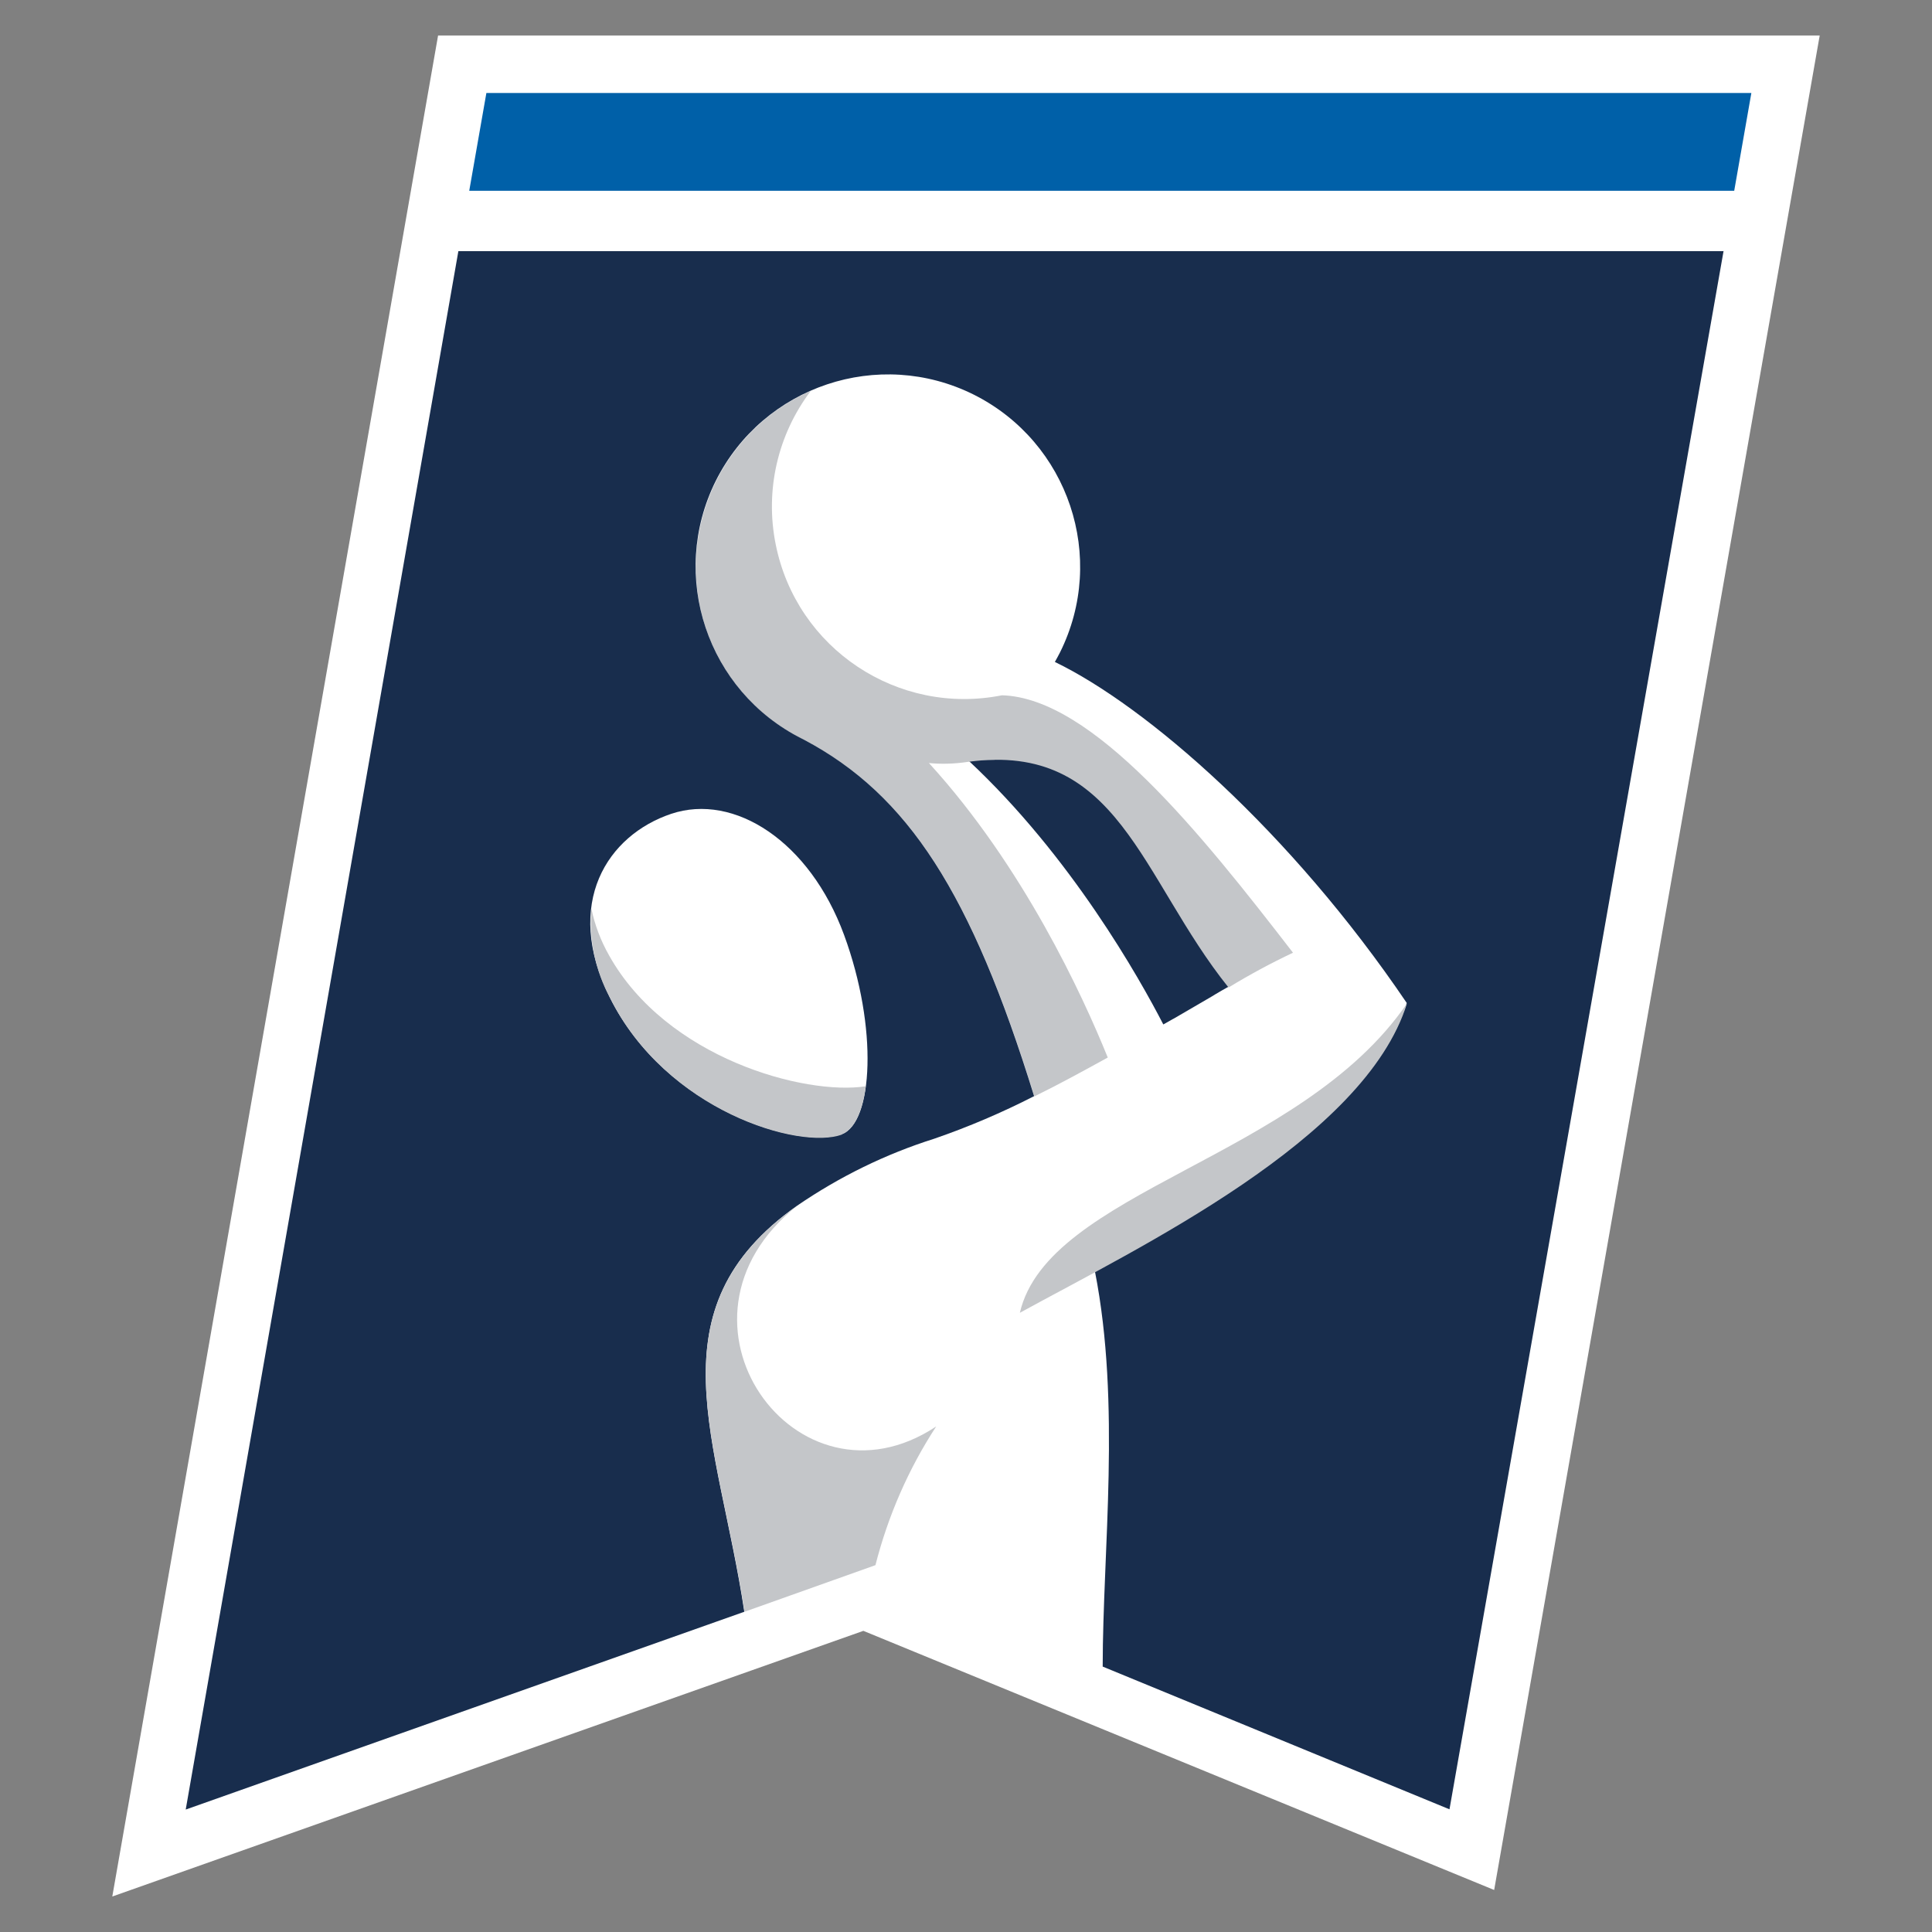
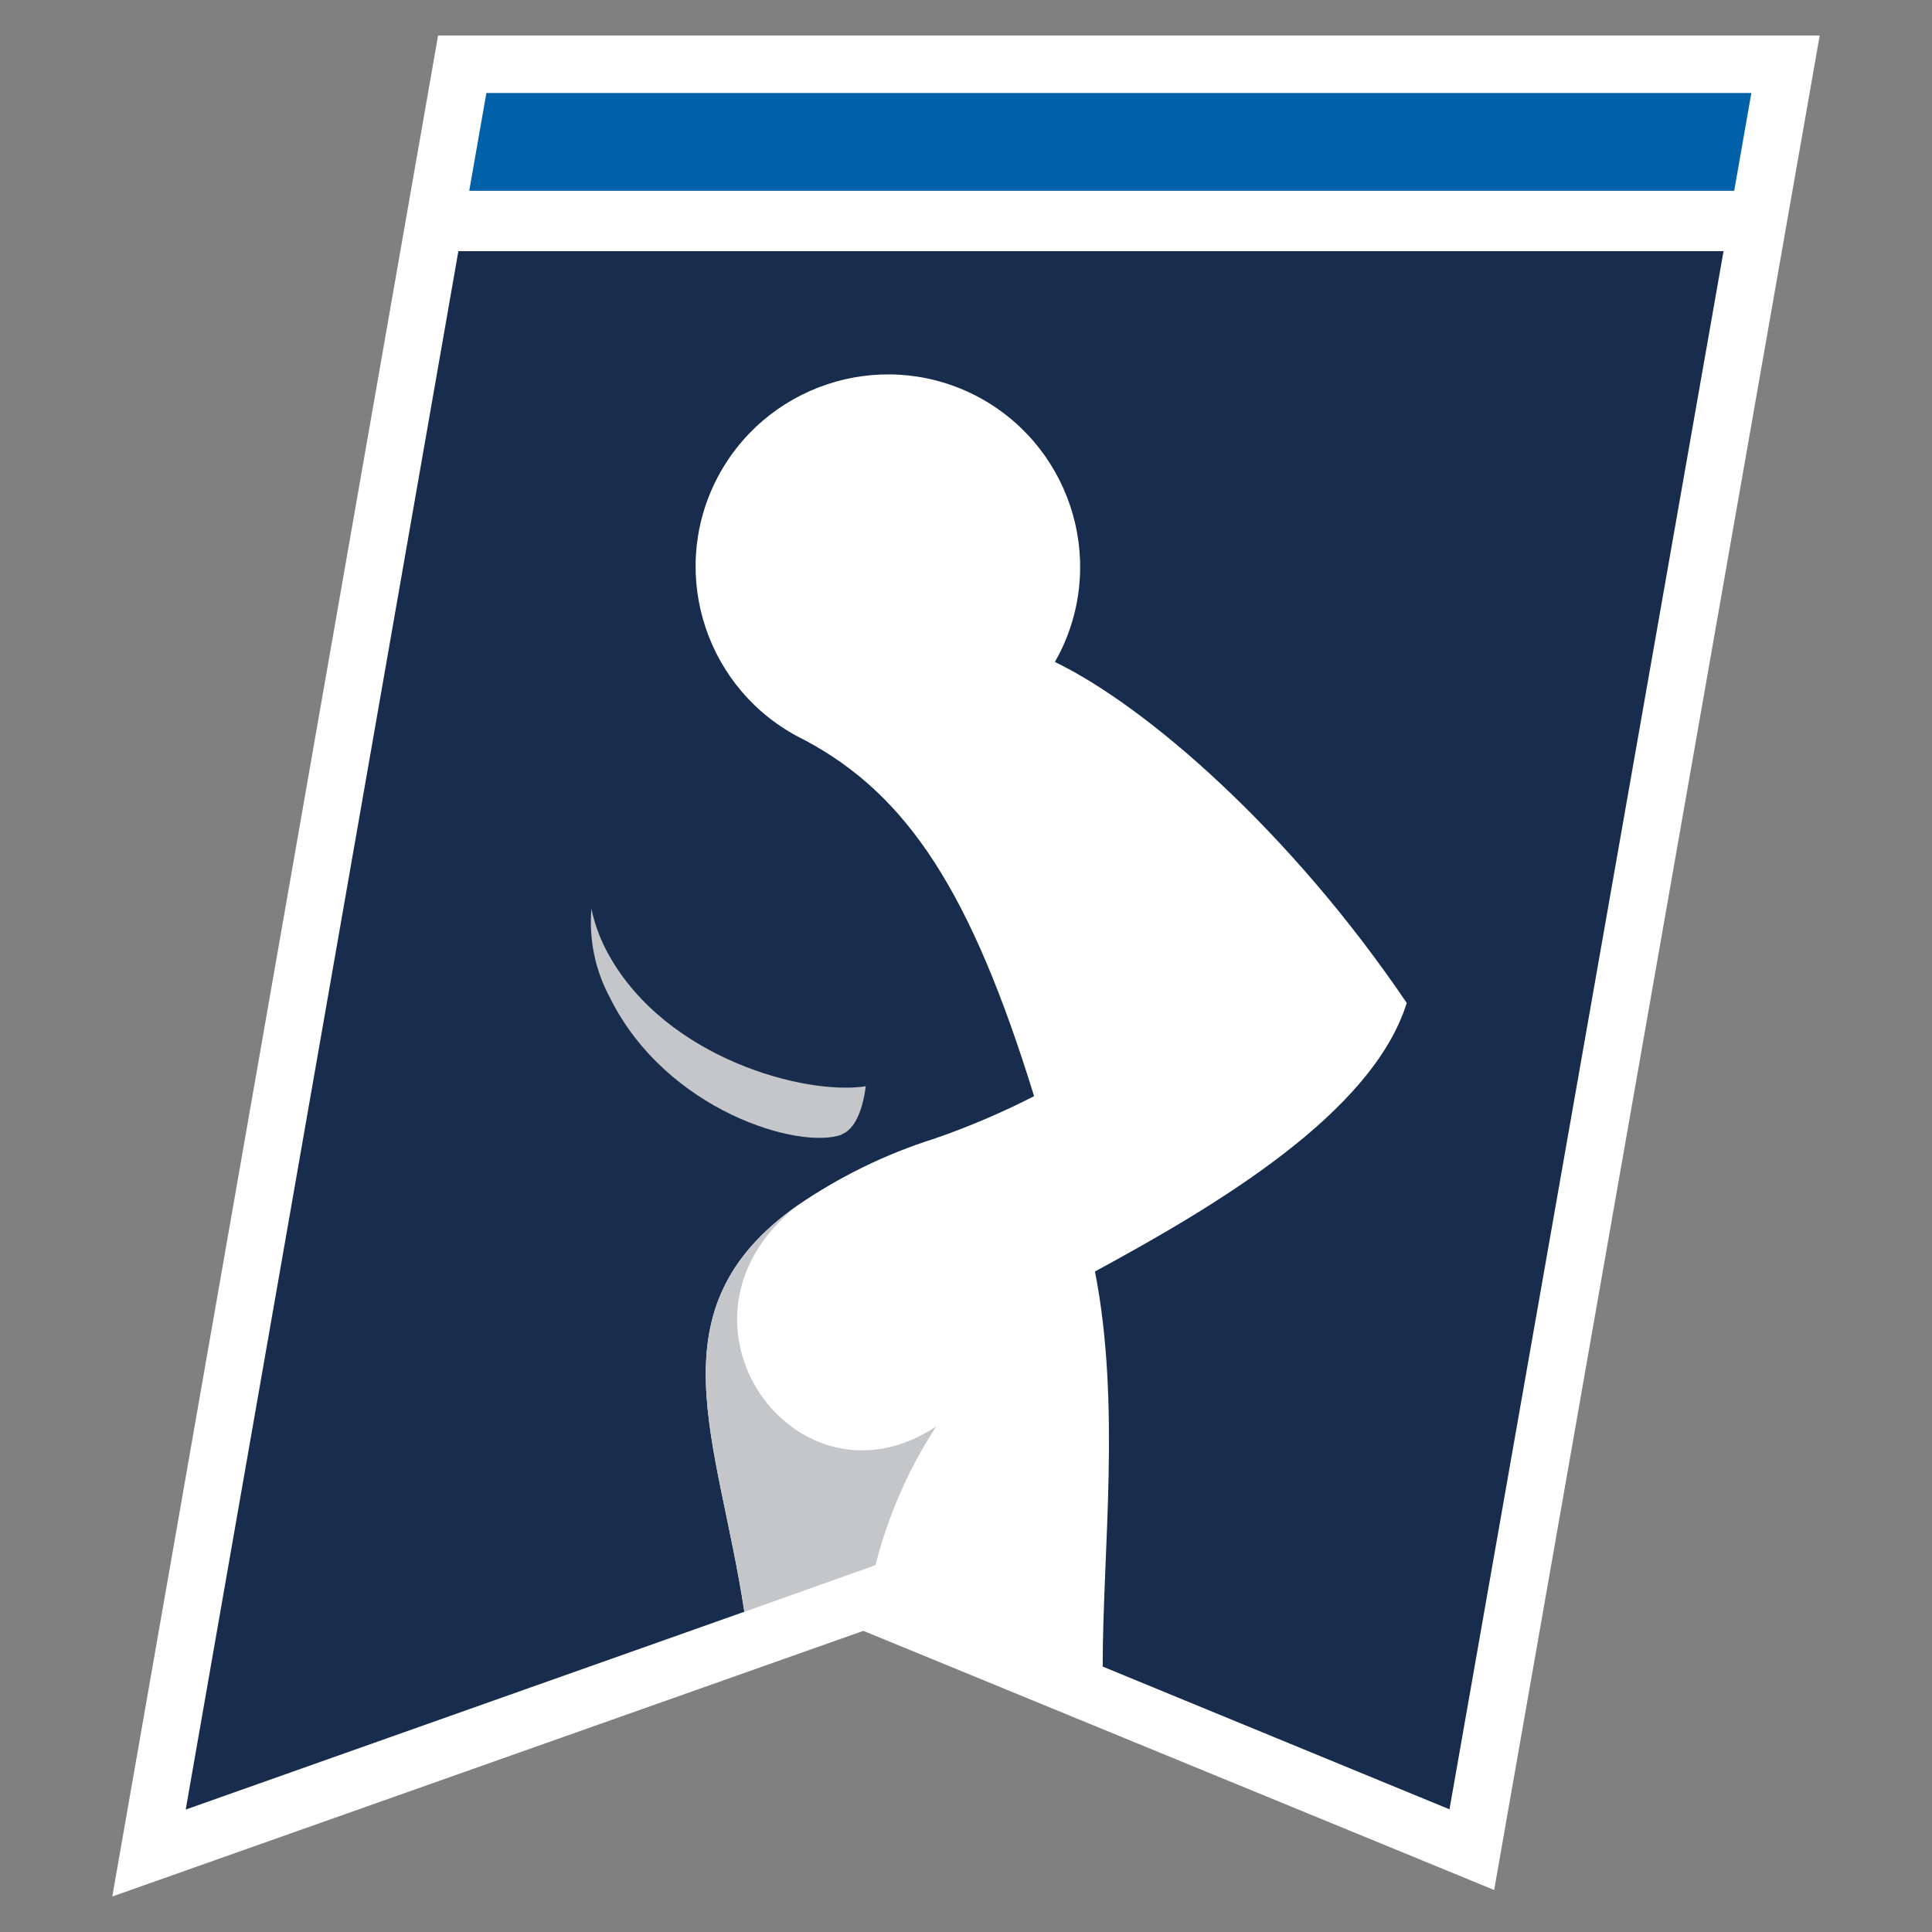
<svg xmlns="http://www.w3.org/2000/svg" id="basketball_teams" data-name="basketball teams" width="80" height="80" viewBox="0 0 80 80">
  <rect x="0" y="0" width="80" height="80" fill="#808080" stroke="none" />
  <defs>
    <style>
      .cls-1 {
        fill: #182d4d;
      }

      .cls-1, .cls-2, .cls-3, .cls-4 {
        stroke-width: 0px;
      }

      .cls-2 {
        fill: #0060a8;
      }

      .cls-3 {
        fill: #fff;
      }

      .cls-4 {
        fill: #c4c6c9;
      }
    </style>
  </defs>
  <g id="ncaa_college_basketball" data-name="ncaa college basketball">
    <g>
      <path class="cls-3" d="M75.35,1.47H18.14L4.65,78.53l31.1-11,26.12,10.73L75.35,1.47Z" />
      <path class="cls-2" d="M20.14,3.85l-.71,4.05h52.38l.71-4.05H20.14Z" />
-       <path class="cls-1" d="M41.18,31.46h-.52l-.39.04h-.16c4.24,3.96,7.07,9,8.06,10.92l.39-.22.04-.02,1.58-.92.13-.08.29-.17.16-.09.33-.19.08-.05-.29.17c-3.42-4.27-4.43-9.51-9.69-9.43" />
-       <path class="cls-4" d="M33.22,30.6l.1.05c4.29,2.28,6.91,6.33,9.51,14.75,1.02-.5,2.04-1.06,3.04-1.61-1.04-2.57-3.5-7.92-7.41-12.2h-.05c.55.06,1.11.04,1.65-.04,6.26-.87,7.16,4.79,10.81,9.34.87-.53,1.76-1.01,2.67-1.44-3.82-4.95-8.3-10.55-12.05-10.66-4.31.86-8.51-1.93-9.37-6.25-.45-2.23.08-4.54,1.45-6.35-4.03,1.77-5.85,6.47-4.08,10.5.75,1.7,2.07,3.09,3.73,3.92" />
      <path class="cls-1" d="M71.38,10.4H18.98L7.69,74.93l23.13-8.19c-1.08-7.17-3.89-12.52,2.18-16.81,1.75-1.2,3.66-2.14,5.69-2.78,1.42-.49,2.8-1.08,4.13-1.76-2.6-8.42-5.22-12.47-9.51-14.75l-.1-.05c-3.93-1.97-5.53-6.75-3.57-10.68,1.97-3.93,6.75-5.53,10.68-3.57,3.93,1.97,5.53,6.75,3.57,10.68-.07.13-.14.27-.21.39,3.79,1.83,9.75,7,14.57,14.12-1.43,4.58-7.9,8.4-12.91,11.12,1.08,5.5.32,11.56.32,16.36l14.36,5.91,11.35-64.53Z" />
-       <path class="cls-4" d="M42.23,54.36c4.92-2.7,14.28-7.18,16.03-12.81-4.4,6.43-14.86,7.76-16.03,12.81" />
-       <path class="cls-3" d="M34.85,46.97c1.3-.48,1.52-4.4.1-8.26s-4.54-5.89-7.16-5.01-4.49,3.69-2.54,7.6c2.33,4.68,7.85,6.31,9.6,5.66" />
      <path class="cls-4" d="M34.85,46.97c.52-.19.86-.93,1-1.99-2.52.39-8.25-1.16-10.63-5.42-.34-.6-.59-1.25-.73-1.93-.11,1.28.16,2.56.77,3.69,2.33,4.68,7.85,6.31,9.6,5.66M38.76,59.07c-5.78,3.83-11.73-4.4-5.75-9.14-6.08,4.29-3.27,9.63-2.18,16.81l5.42-1.93c.52-2.04,1.37-3.99,2.52-5.75" />
    </g>
  </g>
</svg>